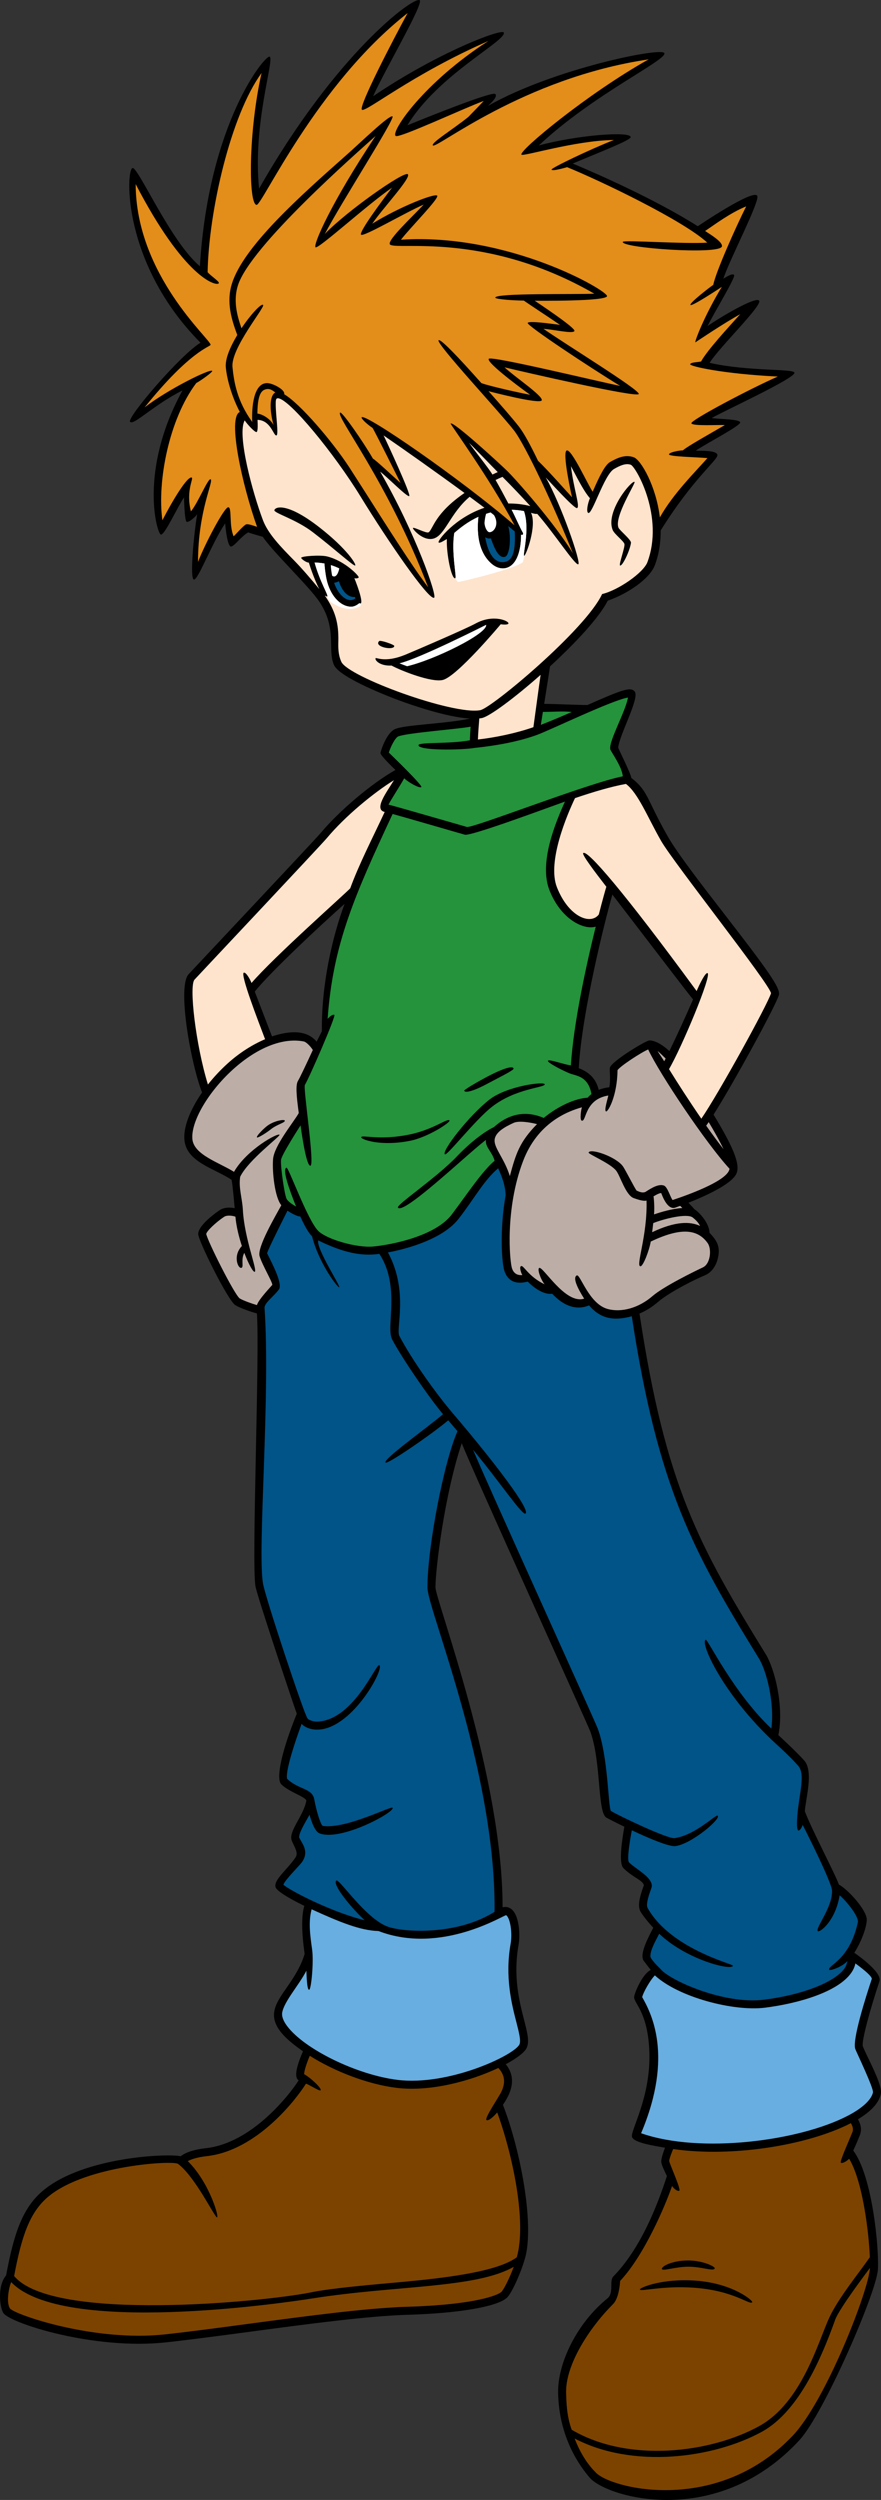
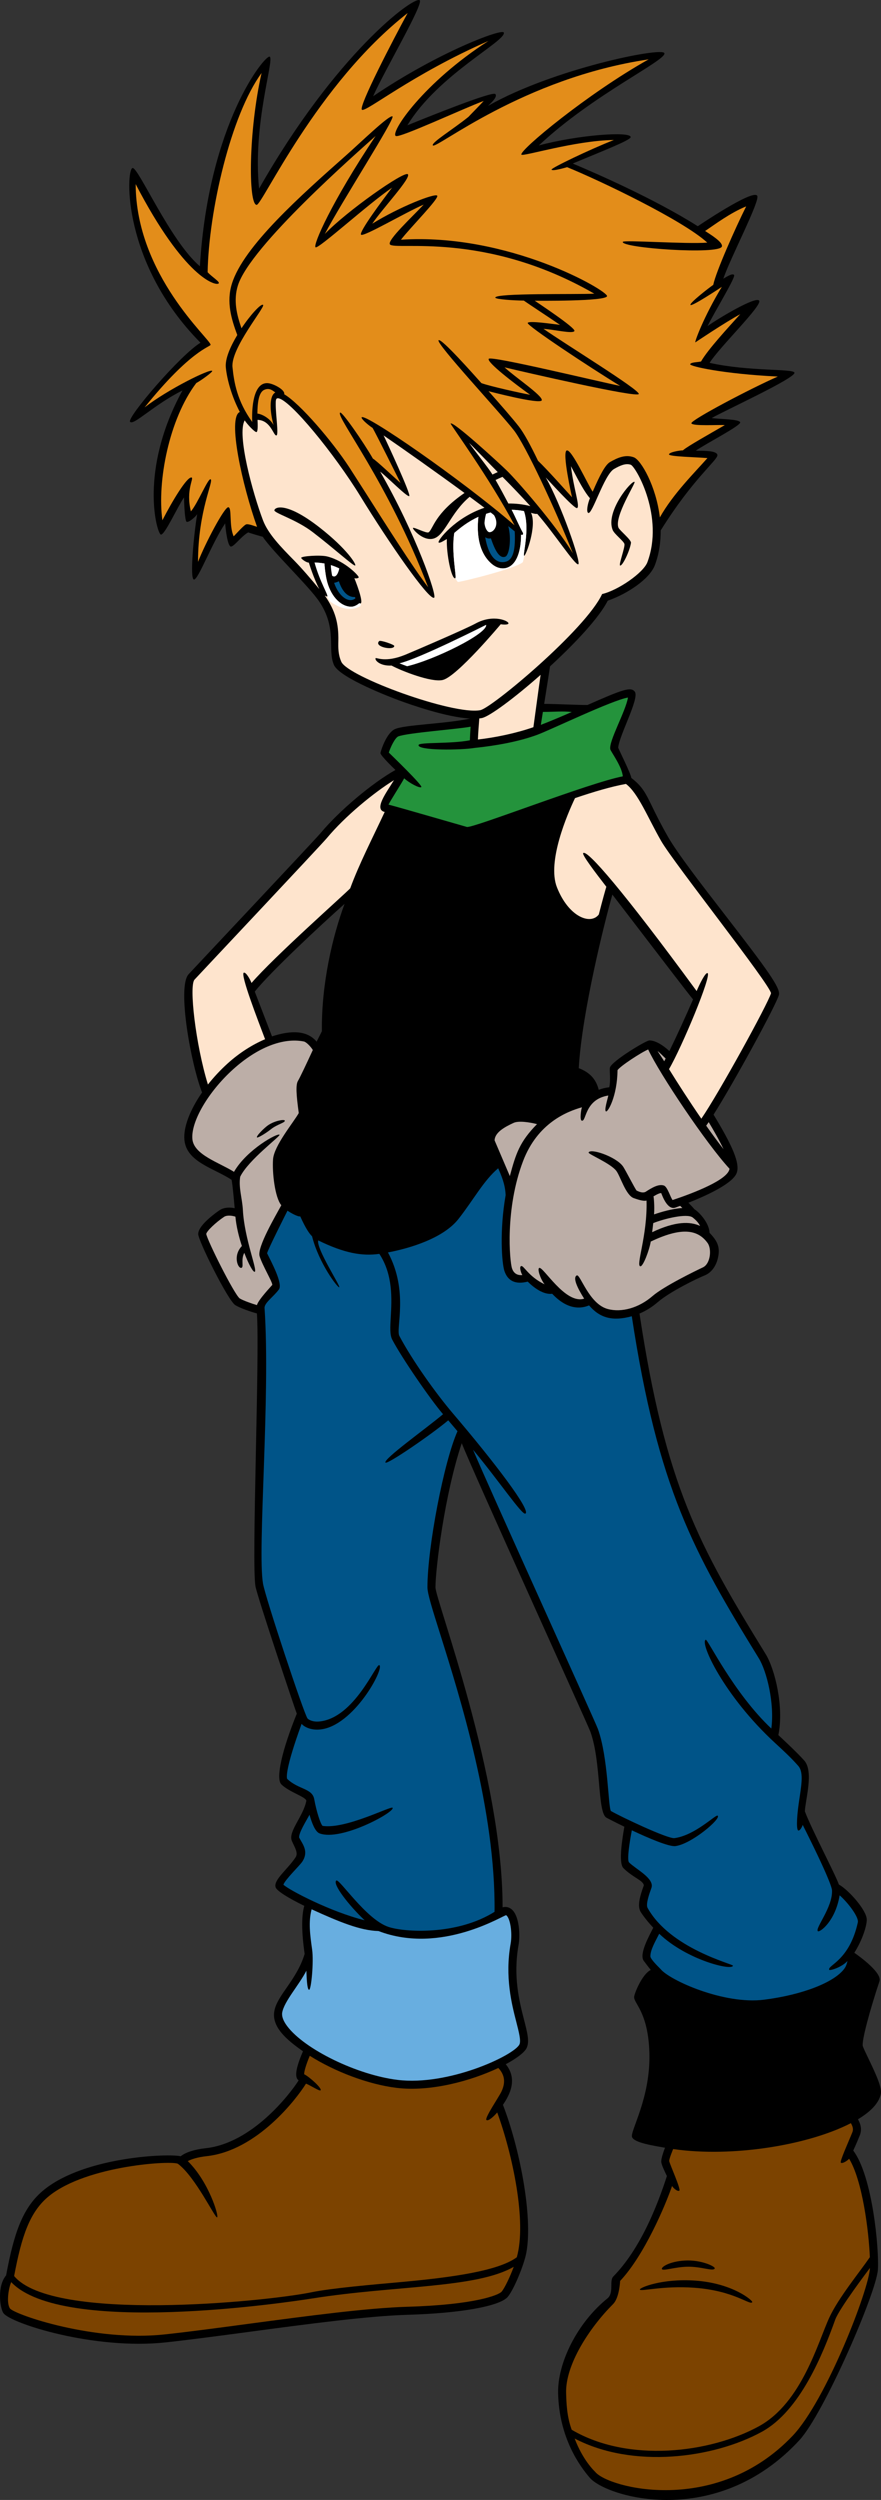
<svg xmlns="http://www.w3.org/2000/svg" version="1.1" id="artwork" x="0px" y="0px" viewBox="0 0 247.24 701.459" style="enable-background:new 0 0 247.24 701.459;" xml:space="preserve">
  <rect x="0" y="0" width="247.24" height="701.459" fill="#333333" stroke="none" />
  <g>
    <path d="M247.177,587.628c0.406-1.761-1.206-5.322-3.529-10.159   c-0.685-1.426-1.276-2.657-1.507-3.305c-0.419-1.396,2.047-10.385,4.674-18.266   c0.862-2.587-7.065-7.975-7.065-7.975c2.205-3.453,3.497-7.469,3.497-9.297   c0-2.619-5.131-8.371-7.836-9.857c-0.718-2.305-7.79-15.783-9.54-20.533   c0.125-3.125,2.545-11.144-0.152-14.227c-2.04-2.331-7.086-6.979-7.283-7.161   c1.612-7.89-0.948-18.478-3.564-22.729c-18.731-30.439-28.103-47.295-35.407-95.551   c1.807-0.763,3.557-1.842,5.143-3.217c3.376-2.926,11.185-6.716,13.102-7.466   s3.17-2.606,3.68-4.572c0.79-3.051,0.191-4.871-2.273-7.403   c-0.078-2.793-2.984-5.874-4.241-6.612c-0.315-0.394-1.029-1.146-1.689-1.824   c4.599-1.814,12.009-5.125,13.449-8.109c1.343-2.782-1.432-8.427-6.387-16.611   c5.979-9.477,17.69-31.002,18.341-33.605c0.471-1.883-2.994-6.739-15.152-22.463   c-6.528-8.441-13.278-17.171-15.962-21.868c-2.176-3.807-3.464-6.457-4.5-8.587   c-1.812-3.729-2.716-5.58-5.807-7.951c-0.083-1.115-3.533-7.996-3.682-8.481   c0.274-3.484,6.042-13.88,4.661-15.722c-1.08-1.439-3.37-0.65-13.285,3.739   c-2.276,0.026-8.939-0.309-12.151-0.314c0.869-5.478,1.53-9.662,1.641-10.523   c7.021-6.449,13.784-13.646,16.201-18.436c5.454-1.883,11.78-6.058,13.249-10.025   c1.18-3.186,1.633-6.483,1.608-9.679c9.074-14.579,16.044-19.772,15.919-21.147   s-4.401-1.166-6.068-1.239c2.808-1.964,12.827-7.103,12.452-7.978   s-5.663-0.86-7.998-1.168c3.438-2.005,23.613-11.242,23.238-12.742   c-0.293-1.171-12.707-0.284-23.822-2.752c2.762-4.402,14.798-16.066,13.923-17.441   s-11.379,4.916-14.493,7.123c2.131-4.275,7.831-13.549,7.456-14.299s-2.515,0.733-3.027,1.007   c1.901-5.712,10.388-21.901,9.513-23.276c-1.233-1.939-16.68,8.551-16.68,8.551   c-12.272-7.773-29.122-15.088-35.091-17.591c7.893-3.323,16.255-6.543,16.255-7.414   c0-1.7-14.851-0.609-25.768,2.334c15.177-14.28,36.05-23.974,35.223-25.904   c-0.75-1.75-31.287,4.453-49.495,14.812c0.503-0.527,2.815-2.449,2.065-3.324   s-17.978,6.039-24.694,8.771c8.619-14.207,27.783-23.641,27.068-26.024   c-0.375-1.25-18.39,5.473-36.674,17.868c3.167-7.186,14.309-26.071,13.059-26.946   c-1.66-1.162-23.55,15-45.065,52.872c-1.847-18.261,4.403-36.374,2.974-37.034   c-1.251-0.577-17.169,18.692-19.581,58.816c-8.391-7.101-17.44-28.191-18.94-27.566   c-1.843,0.768-2.888,26.79,19.107,49.017c-5.578,3.347-20.645,20.923-19.77,22.173   s6.692-4.795,14.718-8.78c-12.367,22.55-7.156,40.247-6.064,40.44   c1.062,0.188,4.694-7.844,6.488-10.433c0.02,0.935,0.179,6.602,0.742,6.852   s2.376-1.27,2.959-2.149c-0.978,5.847-2.107,18.046-0.94,18.337   c1.167,0.292,5.009-10.152,8.794-15.756c0.123,1.928,0.72,6.447,1.595,6.509   c0.875,0.062,2.859-2.845,4.87-3.98c0.634,0.275,3.996,1.229,4.08,1.239   c2.94,4.362,12.873,13.771,15.829,18.141c5.157,7.624,2.25,13.448,4.15,17.818   c1.602,3.684,16.509,9.292,18.204,9.919c3.324,1.23,13.333,4.749,20.004,5.13   c-7.024,1.505-18.575,1.72-21.171,2.992c-2.204,1.08-3.762,5.559-3.983,6.665   c-0.127,0.637,4.204,4.764,4.204,4.764c-6.463,3.615-15.735,11.389-20.981,17.684   c-1.576,1.891-36.26,38.733-37.081,39.645c-3.243,3.603,0.685,25.219,3.792,33.162   c-3.37,4.863-5.289,9.777-4.951,13.323c0.592,6.219,8.257,7.892,13.251,11.194   c0.006,0.054,0.004,0.111,0.015,0.164c0.254,1.31,0.56,4.656,0.837,7.786   c-1.282-0.265-2.955-0.288-4.232,0.564c-0.245,0.164-6.001,4.031-6.001,6.686   c0,1.883,8.379,18.707,10.411,19.958c1.297,0.798,4.32,1.87,6.066,2.323   c0.811,12.199-1.538,70.083-0.413,76.548c0.5,2.875,11.103,34.512,11.603,35.762   c-4.138,10.167-5.971,18.194-4.336,19.829c2.142,2.142,6.756,3.451,7.022,4.573   c-0.837,4.414-5.19,8.677-4.066,11.301c0.75,1.75,1.855,3.319,1.06,4.555   c-2.113,3.287-6.314,6.386-5.621,8.464c0.333,0.999,3.618,3.046,8.046,5.195   c-1.209,4.096-0.235,11.149,0.098,13.482c-2.25,7.417-7.766,11.595-8.52,16.115   c-0.732,4.397,3.421,7.96,8.054,11.206c-2.781,6.378-1.885,7.695-1.214,8.159   c-2.508,3.951-13.052,17.606-26.062,19.035c-3.2,0.352-5.698,1.17-7.038,2.263   c-3.348-0.814-26.729,0.05-38.295,9.354c-6.1,4.907-8.493,12.266-10.709,24.073   c-2.523,2.963-1.778,9.082-0.764,10.564c1.994,2.914,25.528,10.401,45.549,8.233   c6.798-0.736,14.902-1.82,23.482-2.967c16.363-2.188,33.282-4.451,44.43-4.776   c14.811-0.433,25.829-2.402,28.071-5.018c1.673-1.952,4.619-8.981,5.253-12.535   c1.845-10.332-1.974-29.438-6.593-41.367c2.08-3.009,4.109-7.336,0.791-11.383   c3.059-1.639,5.184-3.26,5.816-4.467c0.921-1.758,0.259-4.337-0.658-7.905   c-1.325-5.158-3.14-12.221-1.564-21.086c0.474-2.667,0.298-8.605-2.259-10.246   c-0.431-0.276-1.203-0.596-2.222-0.319c0.04-36.792-18.835-86.208-18.835-89.798   c0-5.093,2.532-25.995,7.375-40.433c3.175,8.09,35.343,78.847,36.108,80.979   c3.073,8.573,1.931,22.556,4.48,24.085c0.251,0.15,2.322,1.23,5.042,2.549   c-0.453,2.738-1.761,10.112-0.258,11.615c2.664,2.663,5.589,3.457,5.729,4.847l-0.012,0.032   c-1.001,2.753-1.895,5.588-0.905,7.372c0.028,0.05,1.222,1.965,3.562,4.473   c-1.032,2.089-4.092,7.393-2.645,9.323c0,0,1.411,1.881,1.946,2.521   c-2.423,1.18-4.551,6.49-4.665,7.513c-0.203,1.824,3.936,4.209,4.275,15.71   c0.375,12.75-5.488,22.052-4.863,23.677s6.162,2.425,9.254,2.989   c-0.035,0.083-1.202,2.992-1.046,4.081c0.108,0.758,0.819,2.34,1.573,3.862   c-2.709,8.372-7.414,20.392-15.045,28.185c-1.204,1.229,0.28,4.59-1.658,6.158   c-8.5,6.875-14.039,18.153-13.829,26.657c0.309,12.526,6.094,20.387,8.864,23.635   c4.709,5.521,35.629,14.653,58.858-10.531c6.848-7.424,21.659-41.479,22.025-47.901   c0.339-5.934-1.538-26.227-6.927-33.355c0.768-1.636,1.471-3.347,1.849-4.291   c0.717-1.794,0.089-3.422-0.526-4.484C244.457,592.431,246.612,590.076,247.177,587.628z    M76.331,290.798c-0.471-1.248-4.006-10.389-4.835-12.565   c4.431-5.545,18.427-18.597,25.204-24.625c-3.347,9.048-6.521,22.339-6.369,35.741   c-0.311,0.684-1.135,2.209-1.468,2.937C86.249,289.16,81.875,288.99,76.331,290.798z    M181.333,263.368c5.871,7.669,11.423,14.921,13.163,17.061   c-1.985,4.573-4.663,10.446-6.641,14.486c-2.111-1.929-4.082-2.983-5.608-2.983   c-0.96,0-10.382,5.705-11.057,7.56c-0.23,0.633,0.264,3.428-0.202,5.582   c-1.142,0.127-2.122,0.38-2.963,0.724c-0.905-3.618-3.184-5.128-5.606-6.087   c0.884-15.738,7.388-41.552,9.435-48.701C174.791,254.821,178.154,259.214,181.333,263.368z" />
-     <path style="fill:#24933C;" d="M104.806,349.755c-4.729,0.458-13.096-2.03-15.447-4.325   c-3.062-2.988-8.377-17.986-8.967-17.79c-1.231,0.411,0.73,5.998,2.704,10.902   c-1.166-0.626-2.346-1.512-2.676-2.171c-0.553-1.107-1.71-8.691-1.551-10.917   c0.097-1.359,5.327-9.456,5.476-9.687c0.088,0.588,1.53,11.564,2.78,11.314   s-2.052-21.471-1.568-22.649c1.252-2.084,8.832-19.427,8.262-19.674   c-0.503-0.218-1.578,0.711-1.875,1.148c1.488-21.023,7.602-34.725,18.238-57.517   c3.065,0.83,19.117,5.509,20.273,5.821c1.74,0.469,24.075-7.881,28.097-9.296   c-2.415,5.395-7.442,17.025-4.351,24.872c3.254,8.262,9.689,11.233,12.989,10.213   c-2.664,10.776-6.224,27.048-6.979,38.938c-2.196-0.299-6.038-1.793-6.426-1.308   c-0.388,0.485,4.997,3.24,6.622,3.74c1.888,0.581,4.717,0.972,5.568,5.544   c0.004,0.021,0.012,0.039,0.017,0.06c-0.409,0.324-0.766,0.672-1.077,1.032   c-3.38,0.188-8.157,2.24-12.326,5.685c-5.216-2.263-10.058-1.013-13.98,2.571   c-2.214,1.029-6.221,3.838-10.362,8.197c-5.767,6.069-17.185,13.654-16.56,14.404   c1.119,1.342,9.417-5.789,17.716-13.091c2.624-2.308,5.038-4.431,6.96-5.935   c-0.216,2.091,1.75,3.32,2.448,5.857c-3.46,2.904-7.484,9.033-11.984,15.033   C122.327,346.729,110.294,349.224,104.806,349.755z" />
    <path style="fill:#FEE4CD;" d="M95.779,185.677c-0.9-2.07-0.866-3.84-0.827-5.889   c0.094-4.903-0.844-8.424-3.788-12.667c0.188-0.009,0.532,0.362,0.687,0.229   c0.366-0.316-2.072-4.063-3.572-9.528c0.78,0.023,1.864,0.125,2.803,0.297   c-0.05,0.491,0.219,2.826,0.544,4.354c0.938,4.406,3.703,7.66,6.838,7.766   c0.884,0.03,1.724-0.454,2.383-0.996c1.492,0.853-0.368-4.509-1.408-7.023   c0.082,0.067,0.917,0.182,1.228-0.189c0.238-0.283-3.772-4.628-8.86-5.898   c-1.887-0.471-7.253-0.099-7.278,0.383c-0.016,0.297,1.433,1.367,2.144,1.347   c0.102,0.325,1.388,4.492,2.947,7.444c-2.353-2.856-4.959-5.885-6.992-7.956   c-3.785-3.857-7.36-7.501-8.83-11.375c-2.827-7.452-7.393-24.07-5.128-28.022   c0.695,1.085,2.924,3.474,3.341,3.266c0.417-0.208,0.307-2.388,0.259-3.413   c3.773,0.094,4.49,4.615,5.323,4.365c0.648-0.195-0.217-5.723-0.216-8.63   c0.001-1.138-0.026-1.833,0.65-1.793c3.263,0.192,15.952,15.795,23.105,27.48   c7.884,12.879,19.183,29.197,20.691,28.493c0.938-0.438-5.189-18.091-15.14-35.389   c2.04,1.556,7.608,7.236,8.17,6.861s-6.402-15.397-7.208-17.019   c5.833,4.005,14.792,10.341,22.713,16.148c-8.409,5.774-8.79,10.07-10.05,11.027   c-0.575,0.438-4.232-1.584-4.426-1.196c-0.14,0.28,2.808,3.746,5.747,2.972   c3.269-0.862,4.713-7.152,10.179-11.737c1.436,1.058,2.826,2.091,4.147,3.083   c-8.307,2.79-13.275,9.27-12.864,9.733c0.321,0.361,1.753-0.702,2.311-0.941   c-0.166,4.234,1.333,11.432,2.38,10.975c0.443-0.193-1.178-7.296-0.297-12.698   c1.73-1.483,3.859-3.188,6.771-4.518c-0.567,5.04,0.202,10.21,3.765,13.224   c1.062,0.898,2.245,1.321,3.419,1.223c1.03-0.087,1.966-0.595,2.708-1.472   c1.363-1.612,2.103-4.518,2.076-7.978c0.46,0.28,0.721-0.187,0.509-0.558   c-0.924-1.616-2.037-4.305-3.148-6.425c1.147,0.026,2.302,0.148,3.46,0.368   c1.734,5.083-0.421,12.386,0.035,12.545c0.456,0.16,3.694-8.401,1.944-12.075   c0.793,0.289,1.528,0.383,1.727,0.286c4.667,5.311,10.662,14.545,11.537,14.17   s-4.883-16.952-9.136-24.368c0.419,0.42,8.042,8.912,8.792,8.599   c0.912-0.38-0.95-5.327-1.717-11.759c0.186,0.353,0.377,0.714,0.57,1.082   c1.638,3.114,3.328,6.324,4.76,7.903c-0.658,1.571-1.059,3.773-0.495,4.126   c1.099,0.687,4.478-10.703,7.241-12.312c1.579-0.902,3.248-1.735,4.769-1.182   c1.657,0.984,9.299,14.675,4.618,27.314c-1.103,2.978-8.241,7.916-12.717,8.951   c-4.578,9.92-30.978,31.983-34.185,32.584C127.156,200.701,97.607,189.88,95.779,185.677z" />
    <path style="fill:#7C4300;" d="M244.111,633.342c-2.859,4.175-8.798,11.396-11.345,16.88   c-3.214,6.922-7.721,23.933-19.773,30.553c-13.653,7.5-36.657,10.363-52.558,0.985   c-1.392-3.822-1.478-7.595-1.562-10.246c-0.253-7.917,6.477-18.316,13.171-25.01   c1.5-1.5,1.904-5.002,1.981-6.501c6.719-7.1,12.703-21.168,14.581-26.646   c0.295,0.545,1.494,1.636,2.034,1.328c0.54-0.309-2.716-7.503-2.83-8.296   c-0.081-0.567,0.995-3.139,1.097-3.391c16.688,2.408,37.898-1.095,49.881-7.266   c0.598,1.018,0.721,1.795,0.416,2.558c-1.029,2.574-3.631,8.264-3.226,8.548   c0.509,0.357,2.094-0.77,2.305-1.142C242.019,611.816,243.817,625.979,244.111,633.342z" />
    <path style="fill:#BCAEA7;" d="M196.465,343.989c-2.79-1.306-6.914-1.35-13.453,1.756   c0.116-0.864,0.219-1.722,0.308-2.554c2.864-1.171,9.492-2.848,11.1-1.562   C195.522,342.51,196.129,343.269,196.465,343.989z" />
    <path style="fill:#BCAEA7;" d="M191.493,338.96c-2.857,0.163-6.126,1.159-7.945,1.786   c0.184-2.379-0.099-4.967-0.157-5.062c1.123-0.668,1.855-0.973,2.181-0.904   c0.002,0.005,0.004,0.008,0.006,0.014c0.043,0.109,0.209,0.586,0.481,1.179   c0.634,1.384,1.844,3.403,3.419,2.878c0.027-0.009,0.558-0.189,1.413-0.503   C191.095,338.552,191.296,338.758,191.493,338.96z" />
    <path style="fill:#BCAEA7;" d="M188.767,336.715c-0.006,0.002-0.009,0.002-0.014,0.004   c-0.6-0.692-1.43-3.755-2.466-4.083c-1.48-0.469-3.279,0.584-5.148,1.8l-0.03,0.019   c-1.027,0.425-2.155-0.3-2.436-0.379c-0.415-0.363-3.207-5.95-3.901-6.876   c-2.044-2.726-9.165-5.087-9.592-3.806c-0.145,0.435,6.187,3.016,7.792,5.156   c1.128,1.504,2.653,6.887,4.919,7.642c0.871,0.29,2.523,0.925,3.549,0.673   c0.292,9.894-3.135,18.444-1.698,18.444c0.75,0,2.475-4.474,2.88-6.944   c8.236-3.915,13.04-3.641,15.962,0.418c1.207,1.676,0.809,5.825-1.316,6.825   s-10.996,5.324-14.133,8.042c-3.821,3.312-8.647,4.706-12.595,3.639   c-5.271-1.424-7.718-9.897-8.671-9.42c-1.175,0.587,0.075,3.391,2.066,6.516   c-5.316,1.707-11.581-9.219-12.63-8.607c-0.537,0.313,0.299,2.991,1.524,4.591   c-4.707-2.284-5.892-5.511-6.629-5.102c-0.543,0.301,0.122,2.144,0.397,2.502   c-1.641,0.154-2.514-0.691-2.909-1.874c-0.662-1.987-1.994-16.724,3.109-30.119   c4.063-10.665,12.304-13.899,16.521-15.088c-0.254,0.634-0.661,3.538-0.076,3.747   c1.352,0.483,0.692-5.957,7.475-7.051c-0.202,1.02-1.205,4.142-0.67,4.46   c0.534,0.317,3.172-4.275,3.251-11.558c0.671-1.103,6.705-5.04,8.605-5.819   c3.14,6.757,16.294,26.413,22.826,33.467C204.352,331,194.779,334.711,188.767,336.715z" />
    <path style="fill:#BCAEA7;" d="M184.534,294.899c0.539,0.398,1.634,1.497,2.271,2.116   c-0.142,0.276-0.277,0.534-0.404,0.772C185.87,296.911,184.91,295.545,184.534,294.899z" />
-     <path style="fill:#BCAEA7;" d="M138.798,319.971c0.083-2.25,2.833-3.751,5.338-4.908   c1.424-0.657,4.516-0.178,6.571,0.351c-4.877,4.958-5.936,8.28-7.627,14.585   C141.585,325.162,138.714,322.221,138.798,319.971z" />
+     <path style="fill:#BCAEA7;" d="M138.798,319.971c0.083-2.25,2.833-3.751,5.338-4.908   c1.424-0.657,4.516-0.178,6.571,0.351c-4.877,4.958-5.936,8.28-7.627,14.585   z" />
    <path style="fill:#BCAEA7;" d="M203.058,322.457c-1.552-1.977-3.209-4.236-4.874-6.604   c0.213-0.293,0.449-0.63,0.703-1.005C200.095,316.862,201.798,319.792,203.058,322.457z" />
    <path style="fill:#FEE4CD;" d="M185.521,235.934c3.527,6.172,30.472,40.123,30.858,42.761   c-0.924,3.093-14.739,28.215-19.561,35.197c-3.362-4.879-6.65-9.997-9.07-13.906   c3.575-6.097,12.141-26.579,10.795-26.946c-0.6-0.164-2.172,2.98-3.042,5.042   c-20.646-28.16-30.685-39.712-31.824-38.724c-0.47,0.407,3.444,5.517,6.487,9.458   c-0.227,0.699-1.042,3.582-2.118,7.781c-2.329,3.044-8.479,0.677-11.752-7.634   c-2.836-7.198,2.981-20.641,5.072-25.02c5.17-1.753,10.184-3.244,14.294-3.986   C179.113,222.561,181.749,229.334,185.521,235.934z" />
    <path style="fill:#24933C;" d="M152.354,199.751c3.177,0.003,5.667-0.266,8.105,0.024   c-2.812,1.233-5.654,2.44-8.682,3.616C151.934,202.394,152.14,201.1,152.354,199.751z" />
    <path style="fill:#FEE4CD;" d="M149.693,204.039c-4.699,1.644-10.537,2.893-15.575,3.456   c0.059-1.577,0.254-4.352,0.389-5.914c0.241-0.026,0.476-0.058,0.698-0.1   c2.121-0.398,9.18-5.641,16.515-12.13C151.344,191.764,149.839,203.097,149.693,204.039z" />
    <path style="fill:#E38D1A;" d="M69.118,147.122c-0.666,0.167-3.045,2.913-3.545,3.368   c-1.347-2.943-0.417-8.084-1.5-8.167c-1.083-0.084-6.5,10.167-8.5,15.333   c0-14.5,4.545-22.836,3.515-23.18c-0.75-0.25-3.607,6.805-5.515,9.013   c-1.5-6,0.938-9.343,0.188-9.509c-1.261-0.28-5.401,6.573-8.188,12.009   c-1.5-10.834,1.833-28.334,9.506-38.509c1.303-0.692,4.672-3.116,4.471-3.409   c-0.486-0.707-12.31,5.084-18.977,10.251c13-16.167,18.5-17,18.523-17.579   c0.06-1.519-20.943-19.476-21.023-45.088c13.667,26.333,22.5,28.667,23.294,27.87   c0.438-0.44-1.872-1.796-3.1-3.143c0.306-17.061,6.473-44.061,15.139-55.894   c-3.666,16.167-3.757,36.762-1.4,37.005c1.566,0.162,16.755-33.75,42.4-53.838   c-4.015,7.366-13.84,26.26-12.84,27.135s13.84-9.802,35.507-19.301   c-18.167,11.667-27.599,25.622-26.007,26.671c1.007,0.663,18.923-7.693,24.674-9.837   c-0.676,0.793-4.23,4.388-4.266,4.466c-4.401,3.534-10.503,7.25-10.006,8.006   c0.813,1.236,25.188-18.889,60.563-24.139c-17.11,9.582-36.331,25.541-35.709,26.735   c0.334,0.64,15.084-3.985,25.959-4.11c-6.615,2.572-17.625,7.875-17.499,8.298   c0.178,0.595,4.356-0.68,4.374-0.673c9.337,3.804,32.481,14.892,39.333,21.167   c-5.584,0.48-23.573-0.807-23.713-0.201c-0.402,1.732,27.099,3.657,27.807,1.299   c0.375-1.25-3.404-3.49-4.705-4.359c2.716-1.812,7.05-5.09,11.528-6.905   c-3.019,6.029-8.502,18.374-9.241,22.026c-1.08,0.718-6.703,5.087-6.395,5.626   c0.308,0.539,7.742-4.363,8.802-5.069c-5.078,8.377-7.659,15.436-7.441,15.578   c0,0,8.266-5.569,12.608-7.911c-3.222,3.584-9.05,9.858-10.997,13.267   c-0.836,0.233-2.85,0.177-3.056,0.763c-0.207,0.586,9.225,2.719,24.595,3.47   c-7.652,3.354-24.501,12.237-24.251,13.112s8.001,0.363,9.376,0.513   c-4.025,2.333-10.516,5.967-11.666,7.012c-0.025,0.023-0.044,0.05-0.067,0.075   c-0.923-0.005-3.926,0.511-3.926,1.133c0,0.621,7.769,0.769,10.784,1.03   c-3.426,3.903-9.601,9.966-13.354,16.649c-1.046-8.817-5.305-16.115-7.285-16.858   c-2.441-0.915-4.74,0.205-6.703,1.327c-1.307,0.747-2.829,3.614-4.858,8.32   c-1.212-1.633-5.914-12.069-7.289-11.569s1.464,13.024,1.489,13.131   c-1.251-1.345-6.749-7.572-9.546-10.245c-2.076-4.332-3.958-7.794-5.382-9.616   c-1.734-2.219-5.008-5.981-8.497-9.907c0.155,0.039,14.553,3.809,14.928,2.559   s-7.656-6.619-10.439-9.252c4.786,1.146,37.545,8.718,37.67,7.468   s-20.675-14.005-26.748-18.277c3.204,0.241,8.314,1.481,8.689,0.606   s-10.607-8.099-11.142-8.488c0.443,0.006,20.045,0.216,20.295-1.284   s-27.688-17.798-57.839-15.83c2.529-3.315,10.799-11.615,10.174-12.365   s-10.544,3.098-18.224,7.875c2.779-4.161,10.986-12.881,9.986-13.881   s-17.052,10.261-23.302,16.761c4.627-8.881,19.861-32.498,18.986-32.998   s-8.716,7.117-12.871,10.799C84.384,54.878,68.345,69.091,65.078,79.616   c-1.605,5.171-0.134,9.944,1.512,14.389c-1.903,3.183-3.463,6.636-3.214,9.124   c0.356,3.558,1.744,8.293,3.93,12.464c-3.554,1.522,0.694,20.589,4.836,32.229   C71.393,147.616,69.785,146.955,69.118,147.122z" />
    <path style="fill:#FEE4CD;" d="M142.668,141.287c-1.091-2.07-2.288-4.308-3.595-6.61   c0.638-0.311,1.286-0.605,1.942-0.878c2.867,2.888,5.477,5.629,7.821,8.214   C146.775,141.488,144.708,141.245,142.668,141.287z" />
    <path style="fill:#005488;" d="M141.297,157.726c-2.362,0.197-4.27-2.034-5.135-6.974   c0.729,0.418,1.124,0.372,1.604,0.304c1.126,3.317,2.413,5.835,4.076,5.123   c1.059-0.454,1.76-4.878,0.8-8.553c0.666,0.534,1.273,1.03,1.81,1.482   C144.755,155.342,143.651,157.529,141.297,157.726z" />
    <path style="fill:#FFFFFF;" d="M138.651,144.56c1.526,2.533,0.035,4.777-1.279,4.777   c-0.565,0-1.301-1.121-1.41-2.607c0.069-0.899,0.218-1.761,0.445-2.561   c0.417-0.142,0.842-0.273,1.276-0.393C137.999,144.015,138.637,144.536,138.651,144.56z" />
    <path style="fill:#FEE4CD;" d="M131.657,124.281c1.685,1.618,6.483,6.648,8.026,8.185   c-0.501,0.22-0.995,0.451-1.485,0.692C137.146,131.353,132.841,126.076,131.657,124.281z" />
    <path style="fill:#E38D1A;" d="M142.249,132.059c-2.667-2.583-15.119-13.971-15.786-13.221   c-0.155,0.174,10.891,15.209,17.943,28.567c-14.875-12.875-42.127-31.654-42.915-30.305   c-0.182,0.312,1.284,1.78,3.091,2.991c1.047,1.843,6.98,13.709,7.824,15.438   c-1.225-1.066-7.17-6.657-7.745-6.826c-2.655-4.639-8.709-13.347-9.209-12.93   c-1.312,1.094,13.33,19.256,24.705,49.006c-4.143-5.325-12.465-18.507-17.546-26.492   l-4.631-7.226c-4.681-7.158-13.717-17.782-18.229-20.442   c0.332-1.133-2.652-2.815-4.319-3.073c-3.775-0.581-4.872,5.18-4.649,10.857   c-4.25-5.875-5.117-11.176-5.539-15.388c-0.53-5.299,9.244-16.878,8.59-17.459   c-0.562-0.5-3.708,2.975-6.061,6.563c-1.332-3.793-2.318-7.811-1.022-11.986   c3.424-11.033,33.627-37.449,38.657-41.979c-12.5,18.75-17.609,30.603-16.859,31.228   s14.582-12.018,21.484-16.728c-2.753,3.584-9.283,12.374-8.721,13.187   c0.562,0.812,12.408-6.207,17.596-8.437c-2.91,3.137-10.334,10.023-9.485,11.167   c1.36,1.833,26.546-3.909,57.36,13.833c-4.983,0.256-27.86-0.222-27.783,1.104   c0.029,0.482,5.303,0.812,8.016,0.836c0.077,0.12,8.215,5.483,10.142,6.81   c-1.983-0.221-8.731-1.248-9.064-0.54c-0.334,0.708,17.406,12.464,25.939,17.665   c-5.75-1.125-36.202-8.52-36.869-7.603c-0.667,0.917,7.244,6.978,11.619,10.103   c-2.483-0.454-11.155-2.357-13.691-3.28c-2.148-2.402-11.256-12.697-12.006-12.031   c-0.893,0.794,17.088,20.091,21.14,25.278c3.257,4.168,11.619,22.149,16.557,34.533   C155.907,147.156,144.916,134.642,142.249,132.059z" />
    <path style="fill:#E38D1A;" d="M76.782,119.281c-1-1.875-3.216-3.094-4.547-3.234   c0.015-2.622,0.278-5.888,1.872-6.638c1.594-0.75,2.555,0.332,3.16,0.708   C75.407,111.156,75.782,115.781,76.782,119.281z" />
    <path style="fill:#005488;" d="M95.101,163.081c0.612,1.956,2.01,4.59,4.521,4.433   c0.045,0.135,0.085,0.26,0.119,0.374c-1.733,1.423-4.578-0.291-5.987-4.362   C94.113,163.526,94.951,163.185,95.101,163.081z" />
    <path style="fill:#FFFFFF;" d="M93.212,161.553c-0.157-0.744-0.341-1.955-0.375-3.006   c0.758,0.231,1.554,0.537,2.383,0.936C94.977,160.763,94.273,162.324,93.212,161.553z" />
    <path style="fill:#24933C;" d="M111.742,206.635c2.643-1.036,17.009-2.063,20.331-2.743   c-0.097,1.361-0.183,2.812-0.209,3.829c-5.332,1.03-14.18,0.492-14.393,1.307   c-0.425,1.628,11.975,1.469,15.716,0.828c5.803-0.59,12.29-1.731,17.573-3.675   c3.773-1.388,20.914-9.678,25.469-10.461c-0.586,3.788-5.496,12.366-4.949,14.553   c0.163,0.65,3.284,4.816,3.5,7.56c-9.414,1.797-41.926,14.551-43.749,14.204   c-1.139-0.307-19.936-5.776-21.999-6.266c0.344-0.841,3.788-6.176,4.397-7.393   c1.345,1.278,4.34,2.878,4.808,2.469c0.467-0.409-8.312-8.895-9.119-9.68   C109.587,209.636,110.824,207.085,111.742,206.635z" />
    <path style="fill:#FEE4CD;" d="M54.584,274.878c0.804-0.894,35.518-37.767,37.137-39.71   c5.124-6.15,13.149-12.742,18.842-16.265c-2.002,3.314-5.778,8.2-2.602,8.928   c-3.412,7.311-7.178,14.592-9.678,21.426c-1.667,1.75-21.37,19.202-27.7,26.559   c-0.389-1.045-1.547-3.067-2.145-2.897c-1.116,0.319,4.012,13.522,5.955,18.674   c-3.438,1.455-7.109,3.731-10.482,6.775c-2.057,1.857-3.931,3.875-5.561,5.942   C54.905,293.074,53.011,276.625,54.584,274.878z" />
    <path style="fill:#7C4300;" d="M140.768,643.018c-0.79,0.921-7.339,3.675-26.429,4.232   c-11.264,0.329-28.242,2.6-44.662,4.796c-8.566,1.146-16.657,2.228-23.426,2.961   c-19.764,2.14-41.98-5.495-43.454-7.273c-1.096-1.614-0.343-5.907,0.353-7.399   c14.342,15.142,77.278,5.721,84.566,4.571c23.408-3.696,45.885-2.788,56.463-8.871   C143.078,638.989,141.613,642.033,140.768,643.018z" />
    <path style="fill:#7C4300;" d="M140.728,586.867c-0.682,1.461-4.801,7.475-4.218,7.975   c0.583,0.5,2.473-1.428,3.024-2.127c4.294,11.749,8.335,30.643,5.501,40.643   c-5.167,3.833-18.139,5.657-32.537,6.961c-7.637,0.692-19.388,1.692-25.055,2.859   c-12.933,2.663-72.661,8.542-83.479-4.554c2.103-11.135,4.344-18.059,9.862-22.497   c10.734-8.634,34.802-9.97,36.136-8.97c4.889,3.667,10.388,15.245,10.963,15.008   c0.574-0.236-2.268-9.914-8.229-15.777c0.93-0.508,2.636-1.102,5.298-1.395   c14.211-1.561,25.283-16.162,27.878-20.349c1.184,0.456,3.682,2.084,4.044,1.903   c0.745-0.373-3.118-3.859-4.555-4.537c-0.039-0.701,0.503-2.654,1.569-5.181   c6.946,4.389,16.337,8.016,24.346,8.995c9.706,1.187,21.096-2.04,28.575-5.583   C141.869,582.399,141.78,584.611,140.728,586.867z" />
    <path style="fill:#68AEE0;" d="M142.048,537.386c1.122,0.72,1.792,4.959,1.259,7.958   c-1.662,9.346,0.301,16.985,1.6,22.04c0.732,2.849,1.364,5.309,0.844,6.301   c-1.6,3.054-19.824,11.663-34.2,9.905c-11.341-1.386-26.105-8.581-30.976-15.095   c-1.077-1.44-1.556-2.744-1.384-3.77c0.526-3.156,4.782-7.807,6.789-11.776   c0.068,1.396,0.14,5.269,0.753,5.368c0.613,0.1,1.342-7.849,0.862-11.284   c-0.559-3.992-1.087-7.776-0.143-11.307c7.789,3.553,13.644,5.967,18.766,6.1   C123.939,548.62,141.638,537.124,142.048,537.386z" />
    <path style="fill:#005488;" d="M119.956,445.375c0,1.771,1.356,6.081,3.602,13.221   c5.443,17.3,15.568,49.486,15.231,77.836c-10.578,6.653-25.304,5.772-29.843,4.212   c-6.282-2.159-13.759-13.618-14.561-12.987c-1.192,0.937,3.628,7.087,7.948,11.152   c-9.546-2.374-21.151-8.446-22.801-9.986c0.505-1.482,4.592-5.363,5.327-6.506   c1.841-2.864,0.072-4.84-0.907-6.717c-0.12-1.335,1.795-4.359,2.912-6.405   c0.659,2.373,1.607,4.779,2.82,5.234c6.087,2.282,21.282-6.045,20.487-7.194   c-0.409-0.591-13.105,6.077-19.648,5.089c-0.629-0.623-1.726-4.121-2.337-7.483   c-0.569-3.132-4.445-2.669-7.605-5.726c-0.168-0.42-0.512-2.864,4.055-15.422   c0.817,0.907,2.625,1.827,5.208,1.575c9.408-0.92,18.145-17.226,16.6-18.052   c-0.923-0.493-6.982,14.851-16.819,15.812c-1.976,0.193-3.089-0.568-3.334-0.859   c-1.098-1.594-11.816-33.917-12.482-37.833c-1.613-9.478,2.126-52.532,0.434-77.308   c-0.1-1.462,2.528-3.165,4.039-5.242c1.169-1.607-2.227-7.88-3.324-10.125   c0.066-0.784,5.668-11.86,5.721-11.958c0.912,0.631,2.878,1.731,3.589,1.609   c1.614,3.592,2.664,4.967,3.307,5.572c1.912,7.597,7.288,14.627,7.642,14.298   c0.354-0.329-6.538-10.92-5.914-13.138c7.313,3.582,12.312,4.46,17.157,3.775   c3.867,5.885,3.49,12.713,3.204,17.735c-0.165,2.905-0.285,5.003,0.42,6.344   c2.686,5.102,10.521,16.531,14.251,20.915c-4.679,3.949-16.861,12.628-16.155,13.57   c0.475,0.634,12.929-7.907,17.612-11.859c0.78,0.916,1.656,1.945,2.599,3.059   C124.605,410.035,119.956,434.111,119.956,445.375z" />
    <path style="fill:#005488;" d="M184.997,542.581c7.735,7.39,20.46,10.444,20.695,8.971   c0.077-0.484-17.577-4.732-23.961-16.223c-0.575-1.036,0.565-4.171,1.052-5.51   l0.022-0.059c0.972-2.674-4.361-5.279-6.262-7.18   c-0.825-0.824,0.71-8.683,0.772-9.018c4.765,2.241,10.461,4.667,12.247,4.428   c4.582-0.611,12.939-7.76,11.83-8.537c-0.549-0.384-6.312,5.531-12.127,6.307   c-1.908,0.224-15.169-6.067-17.831-7.62c-0.79-1.385-0.757-14.97-3.628-22.979   c-0.795-2.219-30.914-68.468-35.057-78.388c7.422,8.934,13.768,18.423,14.695,17.927   c1.617-0.865-8.586-14.307-20.38-28.153c-4.709-5.528-11.421-14.919-14.988-21.696   c-1.068-2.028,2.68-12.553-3.204-23.433c6.183-1.167,15.545-3.979,19.795-9.396   c4.25-5.417,7.086-10.808,11.14-14.216c0.829,1.867,1.993,4.491,2.093,7.555   c-1.752,9.958-1.065,19.088-0.345,21.246c0.953,2.861,3.154,3.868,6.538,2.998   c1.844,1.821,4.466,3.719,6.874,3.411c4.271,4.547,8.02,4.242,10.348,3.255   c3.001,3.545,6.597,4.535,11.989,3.052c7.353,48.28,17.322,66.19,35.651,95.977   c2.215,3.6,4.457,12.631,3.509,19.714c-10.662-10.067-17.865-25.147-18.399-24.926   c-1.789,0.743,5.099,15.753,19.434,28.959c2.348,2.163,4.565,4.206,6.525,6.446   c1.661,1.898,0.792,5.826,0.115,10.619c-0.588,4.167-0.675,7.64-0.019,7.515   c0.61-0.116,1.133-1.441,1.142-1.604c7.316,14.545,8.205,17.718,8.234,18.403   c0.208,4.776-4.878,10.704-3.96,11.45c0.479,0.389,4.872-2.686,6.096-10.073   c2.36,2.051,5.429,6.13,5.113,7.575c-2.375,10.864-8.614,12.029-8.026,13.336   c0.132,0.292,3.492-0.676,5.119-2.497c-0.115,0.603-0.379,1.454-0.805,2.06   c-2.743,3.91-11.823,7.453-22.595,8.816c-11.361,1.438-26.579-5.518-29.038-8.578   c-0.051-0.096-2.876-2.712-2.876-3.587C182.526,547.076,183.821,544.91,184.997,542.581z" />
    <path style="fill:#7C4300;" d="M222.484,683.41c-21.499,22.665-51.896,14.706-55.482,10.13   c-0.239-0.22-3.424-3.236-5.74-9.322c16.36,8.546,38.978,5.559,52.573-1.909   c10.737-5.897,17.101-21.838,20.56-31.447c1.125-3.125,9.285-13.882,9.741-14.503   C243.89,642.44,231.784,673.605,222.484,683.41z" />
-     <path style="fill:#68AEE0;" d="M238.107,593.557c-13.68,7.22-41.67,10.834-58.194,5   c9.267-21.889,2.71-33.917,0.309-38.179c0.232-1.224,2.191-4.721,3.558-6.11   c6.61,6.121,22.076,10.179,30.942,9.057c9.184-1.163,20.352-4.336,24.155-9.756   c0.608-0.867,0.994-1.757,1.171-2.663c3.006,2.2,4.558,3.654,4.617,4.326   c-1.707,5.123-5.537,17.188-4.644,19.689c0.272,0.759,5.224,11.073,4.963,12.202   C244.51,589.182,242.067,591.466,238.107,593.557z" />
    <path d="M195.161,639.916c-9.48-0.673-15.71,2.021-15.599,2.493   c0.157,0.665,6.402-1.135,15.266-0.497c11.305,0.815,15.731,5.085,16.279,4.033   C211.313,645.55,205.709,640.666,195.161,639.916z" />
    <path d="M192.744,636.018c4.002-0.125,7.52,1.433,7.835,0.461   c0.176-0.54-3.837-2.461-8.411-2.194c-4.304,0.252-6.605,1.806-6.418,2.367   C185.968,637.303,189.198,636.128,192.744,636.018z" />
    <path d="M126.144,314.393c-0.504-0.763-4.435,2.512-11.076,3.91   c-8.682,1.827-13.597-0.024-13.69,0.81c-0.064,0.577,5.327,2.636,13.681,0.986   C120.11,319.101,126.486,314.91,126.144,314.393z" />
    <path d="M137.339,308.552c-5.803,4.543-13.493,14.504-12.479,15.333   c0.603,0.494,8.422-9.585,13.181-13.311c6.641-5.201,14.874-5.371,14.831-6.322   C152.831,303.369,142.238,304.717,137.339,308.552z" />
    <path d="M136.955,303.983c2.518-1.364,7.168-3.625,7.168-4.108   c0-0.854-2.435-0.454-8.168,2.653c-3.073,1.665-5.769,3.308-5.68,3.52   C130.589,306.795,133.148,306.046,136.955,303.983z" />
    <path d="M175.235,152.615c0.25,0.833-1.662,5.862-1.218,6.059   c0.621,0.276,2.73-4.065,3.055-6.342c0.125-0.87-3.194-3.486-3.512-4.282   c-1.24-3.1,4.88-12.508,4.519-12.829c-0.706-0.627-8.24,8.24-6.144,13.479   C172.398,149.857,174.985,151.782,175.235,152.615z" />
    <path d="M140.52,175.158c0.351,0.053,1.973,0.251,2.16-0.195   c0.28-0.669-4.188-2.756-9.194-0.025c-2.852,1.555-16.781,7.547-19.697,8.754   c-5.688,2.353-8.193,0.736-8.37,0.977c-0.337,0.458,1.046,2.252,4.471,2.08   c2.601,1.423,11.17,4.824,14.379,4.04C128.282,189.807,140.52,175.158,140.52,175.158z" />
    <path style="fill:#FFFFFF;" d="M136.427,175.315c0.496,2.449-14.557,9.852-22.184,11.628   c-0.763-0.277-1.486-0.558-2.141-0.83C117.619,184.842,136.427,175.315,136.427,175.315z" />
    <path d="M110.644,181.242c0-0.375-3.892-1.703-4.234-1.361   C104.768,181.523,110.644,182.617,110.644,181.242z" />
    <path d="M89.734,148.043c-8.829-6.906-12.341-5.982-12.725-4.925   c-0.301,0.828,5.9,2.475,10.765,6.199c5.949,4.554,11.536,9.666,11.908,9.357   C100.053,158.365,97.35,154,89.734,148.043z" />
    <path style="fill:#BCAEA7;" d="M83.846,312.313c-0.713-5.178-0.879-7.95-0.226-9.023   c0.541-0.889,2.34-4.699,4.171-8.669c-0.57-0.955-1.844-2.259-2.514-2.393   c-5.829-1.166-13.067,1.681-19.858,7.81c-6.979,6.298-11.891,14.727-11.426,19.605   c0.417,4.385,7.475,6.526,11.678,9.164c3.586-6.273,12.376-11.05,12.781-10.403   c0.256,0.41-8.778,7.09-11.049,11.778c-0.48,3.088,0.588,6.085,0.756,9.311   c0.417,8.018,4.196,17.107,3.321,17.357c-0.452,0.129-1.718-2.138-2.921-5.322   c-1.087,1.986,0.056,4.222-0.936,4.222c-0.916,0-2.279-3.464,0.261-6.135   c-0.854-2.593-1.58-5.538-1.815-8.232c-0.778-0.271-2.32-0.531-3.196,0.053   c-2.35,1.566-4.894,4.015-4.994,4.798c0.301,1.848,7.731,16.712,9.359,18.072   c1.059,0.642,3.401,1.46,4.863,1.894c0.4-1.517,4.057-5.341,4.31-5.671   c0.11-0.719-2.812-5.563-3.562-8.063s4.57-11.453,6.099-14.289   c-1.797-2.154-2.589-9.148-2.322-12.882C76.899,321.47,82.348,314.973,83.846,312.313z" />
    <g>
      <path style="fill-rule:evenodd;clip-rule:evenodd;fill:#FFFFFF;" d="M146.706,157.75    c0.122-0.32,0.272-0.966,0.433-1.814c-0.021,0.014-0.041,0.02-0.056,0.014    c-0.456-0.16,1.699-7.462-0.035-12.545c-1.158-0.221-2.313-0.342-3.46-0.368    c1.112,2.12,2.225,4.809,3.148,6.425c0.212,0.371-0.05,0.837-0.509,0.558    c0.026,3.461-0.713,6.366-2.076,7.978c-0.742,0.877-1.678,1.386-2.708,1.472    c-1.175,0.098-2.357-0.325-3.419-1.223c-3.563-3.013-4.332-8.185-3.765-13.224    c-2.913,1.331-5.041,3.035-6.771,4.518c-0.863,5.289,0.672,12.205,0.321,12.672    c0.204,0.469,0.432,0.841,0.689,1.078C129.497,163.292,144.789,159.5,146.706,157.75z" />
    </g>
    <g>
      <path style="fill:#FFFFFF;" d="M101.164,170.042c0.056-0.246,0.07-0.491,0.061-0.736    c-0.089,0.046-0.211,0.032-0.377-0.062c-0.66,0.542-1.499,1.025-2.383,0.996    c-3.135-0.106-5.901-3.359-6.838-7.766c-0.325-1.528-0.595-3.863-0.544-4.354    c-0.939-0.172-2.023-0.274-2.803-0.297c1.5,5.465,3.938,9.212,3.572,9.528    c-0.012,0.01-0.027,0.013-0.041,0.017c0.391,0.671,0.7,1.174,0.855,1.425    C97.497,172.208,100.414,170.458,101.164,170.042z" />
    </g>
    <path d="M76.011,316.866c1.792-1.433,4.144-1.873,3.898-2.462   c-0.161-0.386-2.823,0.04-4.712,1.351c-1.044,0.725-3.411,3.064-3.069,3.406   C72.305,319.337,74.471,318.097,76.011,316.866z" />
  </g>
</svg>